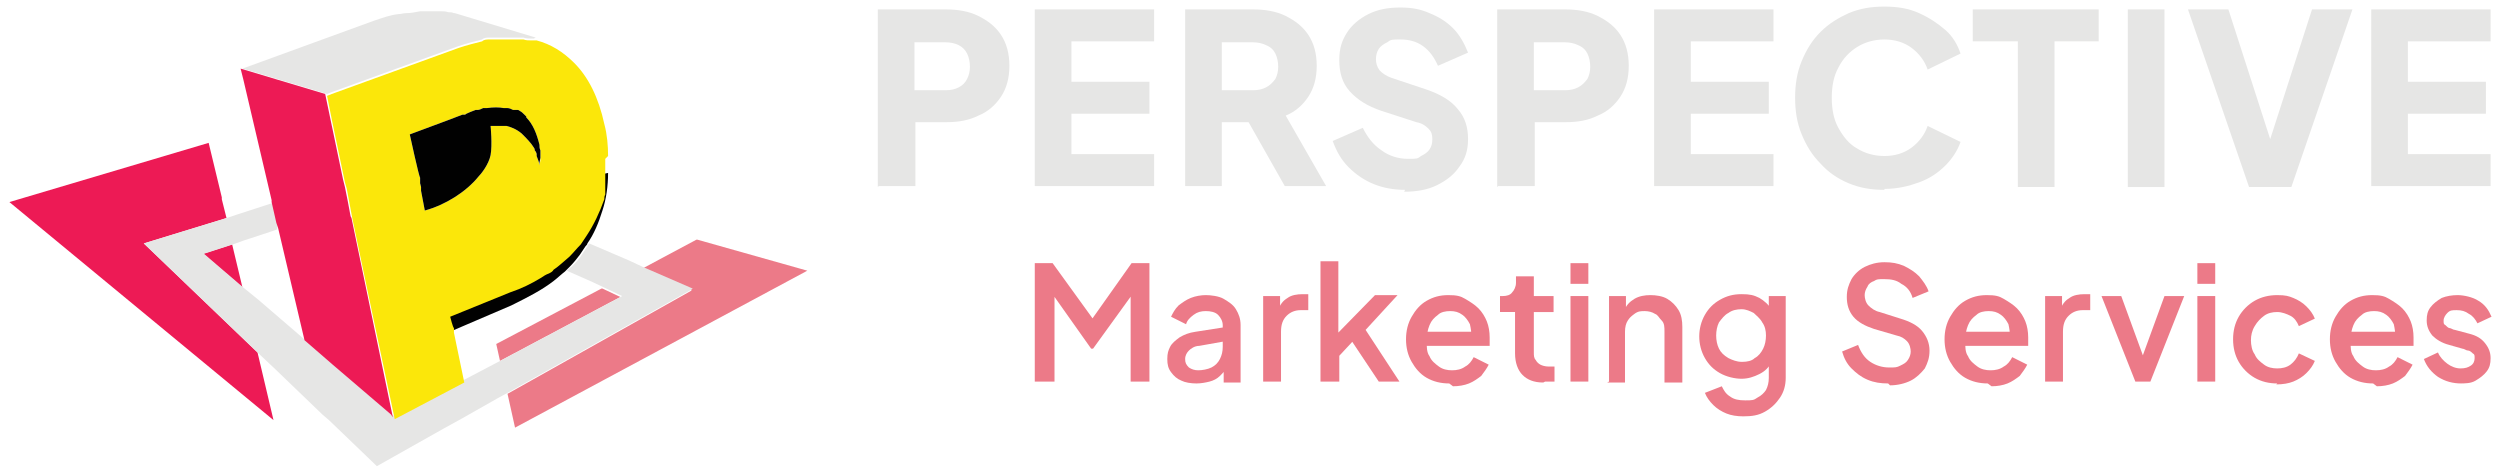
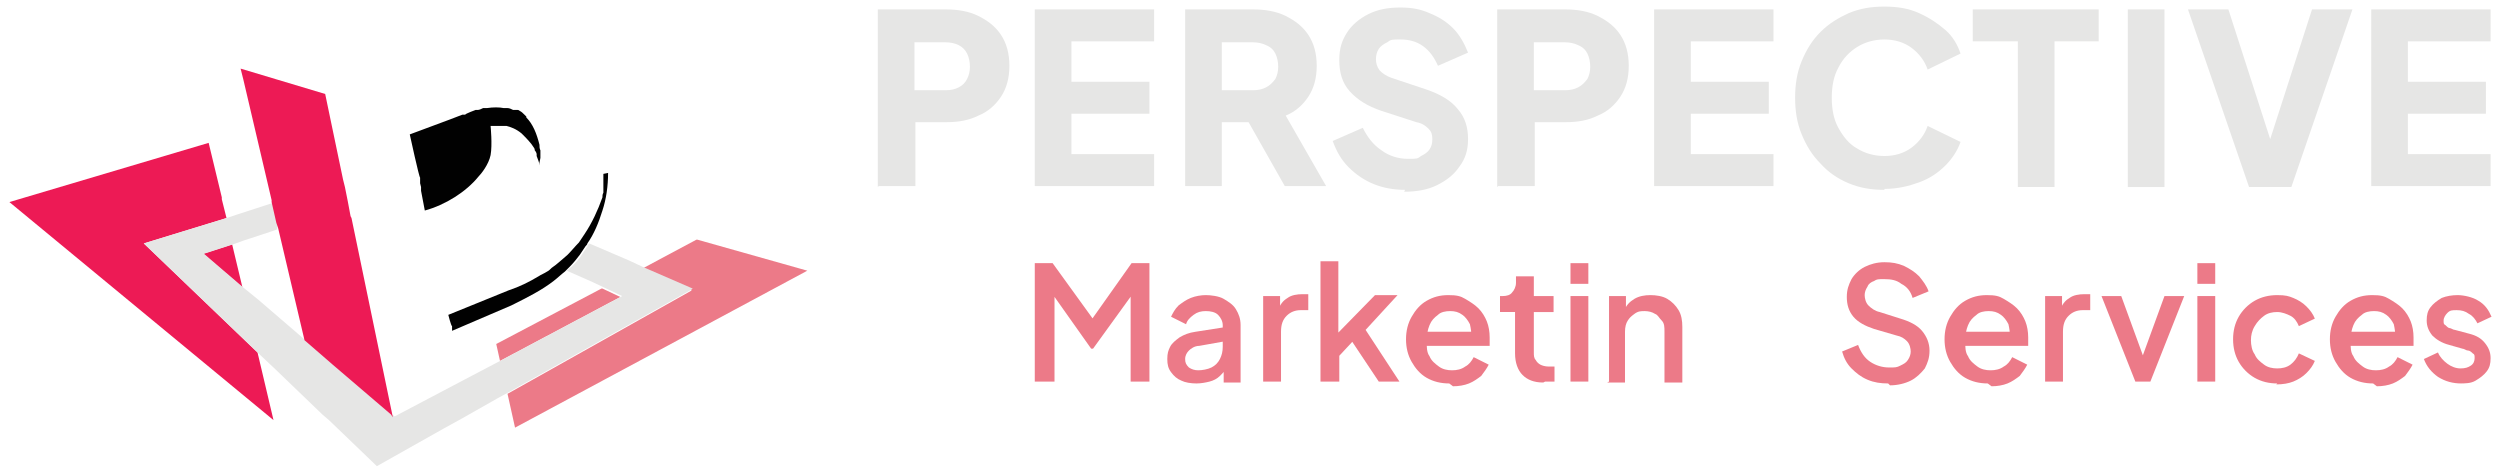
<svg xmlns="http://www.w3.org/2000/svg" id="Layer_1" version="1.1" viewBox="0 0 266 50">
  <defs>
    <style>
      .st0 {
        fill: none;
      }

      .st1 {
        fill: #010101;
      }

      .st2 {
        fill: #ec7a88;
      }

      .st3 {
        fill: #ed1a55;
      }

      .st4 {
        fill: #fbe70a;
      }

      .st5 {
        fill: #e6e6e5;
      }
    </style>
  </defs>
  <g>
    <path class="st0" d="M45.9,17.4" />
    <path class="st3" d="M27.5,37.6l-12.2-11.7,8.8-2.7-.5-2v-.2s-1.4-5.8-1.4-5.8L1,21.5l28.1,23.2-1.7-7.2ZM24.7,26l-3.1,1,4.2,3.6-1.1-4.6Z" />
    <path class="st2" d="M74.1,25.5l-5.8,3.1,5.3,2.3-17.1,9.6-2.5,1.4.8,3.6,31.1-16.7-11.7-3.3ZM64,30.7l-11.2,5.9.4,1.8,12.8-6.8-1.9-.9Z" />
    <path class="st5" d="M73.6,30.8l-17.1,9.6-2.5,1.4-1.1.6-3.7,2.1-2,1.1-7.1,4-2.6-2.5-2.5-2.4-.7-.6-5.2-5-1.6-1.5-12.2-11.7,8.8-2.7,1.2-.4,3.7-1.2.5,2.2v.6c.1,0-3.6,1.2-3.6,1.2l-1.1.4-3.1,1,4.2,3.6,1.6,1.3,5,4.3,3,2.6,6.2,5.3.3.2,7.4-3.9,4-2.1,12.8-6.8-1.9-.9-1.5-.7-2.5-1.1c.2-.1.3-.3.5-.4h0c.4-.4.8-.8,1.1-1.3.2-.3.4-.6.6-.9,0-.1.1-.2.2-.3l4.2,1.8,1.5.7,5.3,2.3Z" />
    <line class="st0" x1="64.7" y1="16.7" x2="64.7" y2="16.6" />
-     <path class="st5" d="M56.8,4.1c-.1,0-.2,0-.3,0h0s0,0,0,0c-.3,0-.5,0-.8-.1-.3,0-.6,0-1,0-.3,0-.5,0-.7,0-.2,0-.3,0-.5,0-.2,0-.4,0-.6,0,0,0,0,0,0,0-.2,0-.5,0-.7,0,0,0,0,0,0,0,0,0,0,0-.1,0-.3,0-.6,0-.8.2,0,0,0,0,0,0-.8.2-1.6.4-2.5.7l-13.5,4.9-.5.2-9-2.7,14-5.1c.9-.3,1.7-.6,2.6-.7.3,0,.5-.1.8-.1.5,0,1-.1,1.5-.2.2,0,.3,0,.5,0,.2,0,.4,0,.6,0,0,0,.1,0,.2,0,.2,0,.3,0,.4,0,.2,0,.3,0,.5,0,.3,0,.5,0,.8.1,0,0,0,0,0,0,.2,0,.4,0,.6.1h.1s8.6,2.6,8.6,2.6Z" />
    <polygon class="st3" points="41.8 44.4 41.6 44.1 35.4 38.8 32.4 36.2 29.6 24.3 29.4 23.7 28.9 21.5 28.9 21.3 25.9 8.5 25.6 7.3 25.6 7.3 34.6 10 35.1 12.4 36.5 19.1 36.7 19.9 37 21.4 37.3 23 37.4 23.2 41.8 44.4" />
    <path class="st1" d="M64.7,18.4c0,1.4-.2,2.8-.6,4-.4,1.3-.9,2.5-1.6,3.5,0,.1-.1.2-.2.3-.2.3-.4.6-.6.9-.3.4-.7.9-1.1,1.3h0c-.2.2-.3.3-.5.5-.4.3-.8.7-1.2,1-1.3,1-2.7,1.7-4.5,2.6l-6.3,2.7v-.5c-.1,0-.4-1.2-.4-1.2l6.4-2.6c1.2-.4,2.2-.9,3.2-1.5,0,0,0,0,0,0,.3-.2.6-.3.9-.5.2-.1.3-.2.5-.4.6-.4,1.1-.9,1.7-1.4h0c.4-.4.8-.9,1.2-1.3.2-.3.4-.6.6-.9.8-1.2,1.4-2.5,1.9-3.9,0-.2,0-.3.1-.5,0-.1,0-.3,0-.4,0,0,0-.2,0-.3,0-.1,0-.3,0-.4,0-.1,0-.2,0-.3,0,0,0-.1,0-.2,0-.1,0-.3,0-.4,0,0,0,0,0,0,0,0,0-.1,0-.2,0,0,0-.2,0-.3,0-.1,0-.2,0-.3h0c0-.2,0-.3,0-.4v1c0,0,0,.2,0,.2Z" />
-     <path class="st4" d="M64.7,16.6c0-1.1-.1-2.3-.4-3.4-.6-2.8-1.7-5-3.2-6.5-1.2-1.2-2.5-2-4-2.4,0,0-.2,0-.3,0,0,0,0,0,0,0-.1,0-.2,0-.3,0h0s0,0,0,0c-.3,0-.5,0-.8-.1-.3,0-.6,0-1,0-.3,0-.5,0-.7,0-.2,0-.3,0-.5,0-.2,0-.4,0-.6,0,0,0,0,0,0,0-.2,0-.5,0-.7,0,0,0,0,0,0,0,0,0,0,0-.1,0-.3,0-.6,0-.8.2,0,0,0,0,0,0-.8.2-1.6.4-2.5.7l-13.5,4.9-.5.2.5,2.5,1.4,6.7.2.7.3,1.6.3,1.6h0c0,.1,4.5,21.3,4.5,21.3l7.4-3.9-1.1-5.3v-.5c-.1,0-.4-1.2-.4-1.2l6.4-2.6c1.2-.4,2.2-.9,3.2-1.5,0,0,0,0,0,0,.3-.2.6-.4.9-.5.2-.1.4-.2.5-.4.6-.4,1.1-.9,1.7-1.4h0c.4-.4.8-.9,1.2-1.3.2-.3.4-.6.6-.9.8-1.2,1.4-2.5,1.9-3.9,0-.2,0-.3.1-.5,0-.1,0-.3,0-.4,0,0,0-.2,0-.3,0-.1,0-.3,0-.4,0-.1,0-.2,0-.3,0,0,0-.1,0-.2,0-.1,0-.3,0-.4,0,0,0,0,0,0,0,0,0-.1,0-.2,0,0,0-.2,0-.3,0-.1,0-.2,0-.3h0c0-.2,0-.3,0-.4,0-.2,0-.3,0-.5s0,0,0-.1ZM57.4,17.6s0,0,0,0h0c0,0,0,0,0,0,0,0,0,0,0,0,0,0,0,0,0,0,0-.3-.2-.7-.3-1,0,0,0-.1,0-.2,0-.1-.1-.3-.2-.4,0,0,0-.2-.1-.3-.3-.5-.8-1-1.3-1.5-.6-.5-1.2-.7-1.6-.8-.1,0-.4,0-.6,0,0,0-.2,0-.3,0h0c0,0-.2,0-.4,0-.1,0-.3,0-.4,0h0s.2,2,0,3.1c-.2,1-1,2-1.3,2.3,0,0,0,0,0,0-1.3,1.6-3.5,3-5.7,3.6h0s0,0,0,0l-.4-2.1h0c0-.1,0-.2,0-.2v-.2s-.1-.4-.1-.4v-.6c-.1,0-1.1-4.6-1.1-4.6l4.3-1.6,1.3-.5h.3c0-.1,1.1-.5,1.1-.5,0,0,.1,0,.2,0,.2,0,.4-.1.6-.2h0c.1,0,.3,0,.4,0,0,0,0,0,0,0,.7-.1,1.3-.1,1.8,0,0,0,.2,0,.2,0,0,0,0,0,.2,0,.2,0,.4.1.6.2h0c0,0,.1,0,.2,0,0,0,.1,0,.2,0h0s0,0,.1,0c0,0,.1,0,.2.1.2.1.3.2.5.4,0,0,.1.1.2.2,0,0,0,0,0,0h0c0,0,0,.1,0,.1.7.7,1.1,1.7,1.4,2.9,0,.2,0,.4.1.6h0c0,.3,0,.5,0,.7,0,0,0,0,0,.1,0,0,0,0,0,0,0,0,0,.2,0,.3Z" />
    <path class="st1" d="M57.4,17.3c0,0,0,.2,0,.3,0,0,0,0,0,0h0c0,0,0,0,0,0,0,0,0,0,0,0,0,0,0,0,0,0,0-.3-.2-.7-.3-1,0,0,0-.1,0-.2,0-.1-.1-.3-.2-.4,0,0,0-.2-.1-.3-.3-.5-.8-1-1.3-1.5-.6-.5-1.2-.7-1.6-.8-.1,0-.4,0-.6,0,0,0-.2,0-.3,0h0c0,0-.2,0-.4,0-.1,0-.3,0-.4,0h0s.2,2,0,3.1c-.2,1-1,2-1.3,2.3,0,0,0,0,0,0-1.3,1.6-3.5,3-5.7,3.6h0s0,0,0,0l-.4-2.1h0c0-.1,0-.2,0-.2v-.2s-.1-.4-.1-.4v-.6c-.1,0-1.1-4.6-1.1-4.6l4.3-1.6,1.3-.5h.3c0-.1,1.1-.5,1.1-.5,0,0,.1,0,.2,0,.2,0,.4-.1.6-.2h0c.1,0,.3,0,.4,0,0,0,0,0,0,0,.7-.1,1.3-.1,1.8,0,0,0,.2,0,.2,0,0,0,0,0,.2,0,.2,0,.4.1.6.2h0c0,0,.1,0,.2,0,0,0,.1,0,.2,0h0s0,0,.1,0c0,0,.1,0,.2.1.2.1.3.2.5.4,0,0,.1.1.2.2,0,0,0,0,0,0h0c0,0,0,.1,0,.1.7.7,1.1,1.7,1.4,2.9,0,.2,0,.4.1.6h0c0,.3,0,.5,0,.7,0,0,0,0,0,.1,0,0,0,0,0,0Z" />
  </g>
  <g>
    <g>
      <path class="st2" d="M110.1,40.6v-12.6h1.9l4.7,6.5h-.9l4.6-6.5h1.9v12.6h-2v-10.2l.7.2-4.7,6.5h-.2l-4.6-6.5.7-.2v10.2h-2Z" />
      <path class="st2" d="M127.3,40.8c-.6,0-1.2-.1-1.6-.3-.5-.2-.8-.5-1.1-.9-.3-.4-.4-.8-.4-1.4s.1-.9.3-1.3c.2-.4.6-.7,1-1,.5-.3,1-.5,1.7-.6l3.2-.5v1.5l-2.8.5c-.5,0-.9.3-1.1.5-.2.2-.4.5-.4.9s.1.6.4.9c.3.2.6.3,1,.3s1-.1,1.4-.3c.4-.2.7-.5.9-.9.2-.4.3-.8.3-1.3v-2.3c0-.4-.2-.8-.5-1.1-.3-.3-.8-.4-1.3-.4s-.9.1-1.3.4c-.4.3-.7.6-.8,1l-1.6-.8c.2-.4.4-.8.8-1.2.4-.3.8-.6,1.3-.8.5-.2,1.1-.3,1.6-.3s1.4.1,1.9.4,1,.6,1.3,1.1c.3.5.5,1,.5,1.7v6.1h-1.8v-1.7h.4c-.2.4-.5.7-.8,1-.3.3-.7.5-1.1.6-.4.1-.9.2-1.4.2Z" />
      <path class="st2" d="M134.4,40.6v-9.1h1.8v1.8l-.2-.3c.2-.6.5-1,1-1.3.4-.3,1-.4,1.6-.4h.6v1.7h-.8c-.6,0-1.1.2-1.5.6s-.6.9-.6,1.7v5.3h-1.9Z" />
      <path class="st2" d="M140.5,40.6v-12.8h1.9v8.5l-.7-.2,4.6-4.7h2.4l-3.4,3.7,3.6,5.5h-2.2l-3.2-4.8,1.1-.2-2.7,2.9.6-1.3v3.4h-1.9Z" />
      <path class="st2" d="M154.2,40.8c-.9,0-1.7-.2-2.4-.6s-1.2-1-1.6-1.7c-.4-.7-.6-1.5-.6-2.4s.2-1.7.6-2.4c.4-.7.9-1.3,1.6-1.7.7-.4,1.4-.6,2.3-.6s1.3.1,1.8.4,1,.6,1.4,1,.7.9.9,1.4c.2.5.3,1.1.3,1.7s0,.3,0,.5c0,.2,0,.3,0,.4h-7.3v-1.5h6.2l-.9.7c.1-.6,0-1-.1-1.5-.2-.4-.5-.8-.8-1-.4-.3-.8-.4-1.3-.4s-1,.1-1.3.4c-.4.3-.7.6-.9,1.1-.2.5-.3,1-.3,1.7,0,.6,0,1.2.3,1.6.2.5.6.8,1,1.1.4.3.9.4,1.4.4s1-.1,1.4-.4c.4-.2.7-.6.9-1l1.6.8c-.2.4-.5.8-.8,1.2-.4.3-.8.6-1.3.8-.5.2-1.1.3-1.7.3Z" />
      <path class="st2" d="M164.2,40.7c-1,0-1.7-.3-2.2-.8-.5-.5-.8-1.3-.8-2.3v-4.4h-1.6v-1.7h.3c.4,0,.8-.1,1-.4.2-.2.4-.6.4-1v-.7h1.9v2.1h2.1v1.7h-2.1v4.3c0,.3,0,.6.2.8.1.2.3.4.5.5.2.1.5.2.9.2s.2,0,.3,0c.1,0,.2,0,.3,0v1.6c-.2,0-.3,0-.5,0-.2,0-.4,0-.5,0Z" />
      <path class="st2" d="M167.1,30.2v-2.2h1.9v2.2h-1.9ZM167.1,40.6v-9.1h1.9v9.1h-1.9Z" />
      <path class="st2" d="M171.2,40.6v-9.1h1.8v1.8l-.2-.2c.2-.6.6-1,1.1-1.3.5-.3,1.1-.4,1.7-.4s1.3.1,1.8.4c.5.3.9.7,1.2,1.2.3.5.4,1.1.4,1.8v5.9h-1.9v-5.4c0-.5,0-.9-.3-1.2s-.4-.6-.7-.7c-.3-.2-.7-.3-1.1-.3s-.7,0-1.1.3-.5.4-.7.7c-.2.3-.3.7-.3,1.2v5.4h-1.9Z" />
-       <path class="st2" d="M185.5,44.3c-.7,0-1.3-.1-1.8-.3s-1-.5-1.4-.9c-.4-.4-.7-.8-.9-1.3l1.8-.7c.2.4.4.8.9,1.1.4.3.9.4,1.6.4s.9,0,1.3-.3c.4-.2.7-.5.9-.8.2-.4.3-.8.3-1.3v-2.1l.3.4c-.3.6-.7,1-1.3,1.3-.6.3-1.2.5-1.9.5s-1.6-.2-2.3-.6c-.7-.4-1.2-.9-1.6-1.6-.4-.7-.6-1.5-.6-2.3s.2-1.6.6-2.3c.4-.7.9-1.2,1.6-1.6.7-.4,1.4-.6,2.3-.6s1.3.1,1.9.4c.5.3,1,.7,1.3,1.3l-.3.5v-2h1.8v8.7c0,.8-.2,1.5-.6,2.1-.4.6-.9,1.1-1.6,1.5-.7.4-1.4.5-2.3.5ZM185.4,38.5c.5,0,1-.1,1.3-.4.4-.2.7-.6.9-1,.2-.4.3-.9.3-1.4s-.1-1-.4-1.4c-.2-.4-.6-.7-.9-1-.4-.2-.8-.4-1.3-.4s-1,.1-1.4.4c-.4.2-.7.6-1,1-.2.4-.3.9-.3,1.4s.1,1,.3,1.4c.2.4.5.7,1,1,.4.2.9.4,1.4.4Z" />
      <path class="st2" d="M200.9,40.8c-.8,0-1.5-.1-2.2-.4-.7-.3-1.2-.7-1.7-1.2-.5-.5-.8-1.1-1-1.8l1.7-.7c.3.8.7,1.4,1.3,1.8.6.4,1.3.6,2,.6s.8,0,1.2-.2.6-.3.8-.6c.2-.3.3-.6.3-.9s-.1-.8-.4-1.1-.6-.5-1.1-.6l-2.4-.7c-.9-.3-1.7-.7-2.2-1.3-.5-.6-.7-1.3-.7-2.1s.2-1.3.5-1.9c.3-.5.8-1,1.4-1.3.6-.3,1.3-.5,2.1-.5s1.4.1,2.1.4c.6.3,1.1.6,1.6,1.1.4.5.8,1,1,1.6l-1.7.7c-.2-.7-.6-1.2-1.2-1.5-.5-.4-1.1-.5-1.8-.5s-.8,0-1.1.2c-.3.1-.6.3-.7.6-.2.3-.3.6-.3.9s.1.8.4,1.1c.3.3.7.6,1.2.7l2.2.7c1,.3,1.8.7,2.3,1.3s.8,1.3.8,2.1-.2,1.3-.5,1.9c-.4.5-.9,1-1.5,1.3-.6.3-1.4.5-2.2.5Z" />
      <path class="st2" d="M211.5,40.8c-.9,0-1.7-.2-2.4-.6s-1.2-1-1.6-1.7c-.4-.7-.6-1.5-.6-2.4s.2-1.7.6-2.4c.4-.7.9-1.3,1.6-1.7.7-.4,1.4-.6,2.3-.6s1.3.1,1.8.4,1,.6,1.4,1,.7.9.9,1.4c.2.5.3,1.1.3,1.7s0,.3,0,.5c0,.2,0,.3,0,.4h-7.3v-1.5h6.2l-.9.7c.1-.6,0-1-.1-1.5-.2-.4-.5-.8-.8-1-.4-.3-.8-.4-1.3-.4s-1,.1-1.3.4c-.4.3-.7.6-.9,1.1-.2.5-.3,1-.3,1.7,0,.6,0,1.2.3,1.6.2.5.6.8,1,1.1.4.3.9.4,1.4.4s1-.1,1.4-.4c.4-.2.7-.6.9-1l1.6.8c-.2.4-.5.8-.8,1.2-.4.3-.8.6-1.3.8-.5.2-1.1.3-1.7.3Z" />
      <path class="st2" d="M217.6,40.6v-9.1h1.8v1.8l-.2-.3c.2-.6.5-1,1-1.3.4-.3,1-.4,1.6-.4h.6v1.7h-.8c-.6,0-1.1.2-1.5.6-.4.4-.6.9-.6,1.7v5.3h-1.9Z" />
      <path class="st2" d="M227.2,40.6l-3.6-9.1h2.1l2.7,7.4h-.8l2.7-7.4h2.1l-3.6,9.1h-1.7Z" />
      <path class="st2" d="M233.8,30.2v-2.2h1.9v2.2h-1.9ZM233.8,40.6v-9.1h1.9v9.1h-1.9Z" />
      <path class="st2" d="M242.3,40.8c-.9,0-1.7-.2-2.4-.6-.7-.4-1.3-1-1.7-1.7-.4-.7-.6-1.5-.6-2.4s.2-1.7.6-2.4c.4-.7,1-1.3,1.7-1.7.7-.4,1.5-.6,2.4-.6s1.2.1,1.7.3c.5.2,1,.5,1.4.9.4.4.7.8.9,1.3l-1.7.8c-.2-.5-.5-.9-.9-1.1s-.9-.4-1.4-.4-1,.1-1.4.4c-.4.3-.7.6-1,1.1s-.4,1-.4,1.5.1,1.1.4,1.5c.2.5.6.8,1,1.1s.9.4,1.4.4,1-.1,1.4-.4c.4-.3.7-.7.9-1.2l1.7.8c-.2.5-.5.9-.9,1.3-.4.4-.9.7-1.4.9-.5.2-1.1.3-1.8.3Z" />
      <path class="st2" d="M252.5,40.8c-.9,0-1.7-.2-2.4-.6s-1.2-1-1.6-1.7c-.4-.7-.6-1.5-.6-2.4s.2-1.7.6-2.4c.4-.7.9-1.3,1.6-1.7.7-.4,1.4-.6,2.3-.6s1.3.1,1.8.4,1,.6,1.4,1,.7.9.9,1.4c.2.5.3,1.1.3,1.7s0,.3,0,.5c0,.2,0,.3,0,.4h-7.3v-1.5h6.2l-.9.7c.1-.6,0-1-.1-1.5-.2-.4-.5-.8-.8-1-.4-.3-.8-.4-1.3-.4s-1,.1-1.3.4c-.4.3-.7.6-.9,1.1-.2.5-.3,1-.3,1.7,0,.6,0,1.2.3,1.6.2.5.6.8,1,1.1.4.3.9.4,1.4.4s1-.1,1.4-.4c.4-.2.7-.6.9-1l1.6.8c-.2.4-.5.8-.8,1.2-.4.3-.8.6-1.3.8-.5.2-1.1.3-1.7.3Z" />
      <path class="st2" d="M261.9,40.8c-.9,0-1.7-.2-2.5-.7-.7-.5-1.2-1.1-1.5-1.9l1.5-.7c.2.5.6.9,1,1.2.4.3.9.5,1.4.5s.8-.1,1.1-.3c.3-.2.4-.5.4-.8s0-.4-.2-.5c-.1-.1-.3-.3-.5-.3-.2,0-.4-.2-.6-.2l-1.4-.4c-.8-.2-1.4-.6-1.8-1-.4-.5-.6-1-.6-1.6s.1-1,.4-1.4c.3-.4.7-.7,1.2-1,.5-.2,1.1-.3,1.7-.3s1.6.2,2.2.6c.7.4,1.1,1,1.4,1.7l-1.5.7c-.2-.4-.5-.8-.9-1-.4-.3-.8-.4-1.3-.4s-.7,0-1,.3c-.2.2-.4.5-.4.8s0,.4.2.5c.1.1.3.3.4.3.2,0,.4.2.6.2l1.5.4c.8.2,1.3.5,1.7,1,.4.5.6,1,.6,1.6s-.1,1-.4,1.4c-.3.4-.7.7-1.2,1s-1.1.3-1.8.3Z" />
    </g>
    <g>
      <path class="st5" d="M93.4,19.9V1h7.2c1.3,0,2.5.2,3.5.7,1,.5,1.8,1.1,2.4,2,.6.9.9,2,.9,3.3s-.3,2.4-.9,3.3c-.6.9-1.4,1.6-2.4,2-1,.5-2.1.7-3.4.7h-3.3v6.8h-3.9ZM97.3,9.6h3.3c.6,0,1-.1,1.4-.3.4-.2.7-.5.9-.9.2-.4.3-.8.3-1.3s-.1-1-.3-1.4c-.2-.4-.5-.7-.9-.9-.4-.2-.9-.3-1.4-.3h-3.3v5.2Z" />
      <path class="st5" d="M110.1,19.9V1h12.7v3.4h-8.8v4.3h8.3v3.4h-8.3v4.3h8.8v3.4h-12.7Z" />
      <path class="st5" d="M126.1,19.9V1h7.2c1.3,0,2.5.2,3.5.7,1,.5,1.8,1.1,2.4,2,.6.9.9,2,.9,3.3s-.3,2.4-.9,3.3c-.6.9-1.4,1.6-2.4,2l4.3,7.5h-4.4l-4.7-8.3,2.5,1.5h-4.5v6.8h-3.9ZM130,9.6h3.3c.6,0,1-.1,1.4-.3.4-.2.7-.5,1-.9.2-.4.3-.8.3-1.3s-.1-1-.3-1.4c-.2-.4-.5-.7-1-.9-.4-.2-.9-.3-1.4-.3h-3.3v5.2Z" />
      <path class="st5" d="M149.5,20.2c-1.2,0-2.3-.2-3.3-.6-1-.4-1.9-1-2.7-1.8-.8-.8-1.3-1.7-1.7-2.8l3.2-1.4c.5,1,1.1,1.8,2,2.4.8.6,1.8.9,2.8.9s1,0,1.4-.3c.4-.2.7-.4.9-.7.2-.3.3-.6.3-1.1s-.1-.8-.4-1.1c-.3-.3-.7-.6-1.3-.7l-3.7-1.2c-1.5-.5-2.6-1.2-3.4-2.1-.8-.9-1.1-2-1.1-3.3s.3-2.1.8-2.9c.5-.8,1.3-1.5,2.3-2,1-.5,2.1-.7,3.4-.7s2.2.2,3.1.6c1,.4,1.8.9,2.5,1.6.7.7,1.2,1.6,1.6,2.6l-3.2,1.4c-.4-.9-.9-1.6-1.6-2.1-.7-.5-1.5-.7-2.4-.7s-1,0-1.4.3c-.4.2-.7.4-.9.7-.2.3-.3.7-.3,1.1s.1.8.4,1.2c.3.3.7.6,1.3.8l3.6,1.2c1.5.5,2.7,1.2,3.4,2.1.8.9,1.1,2,1.1,3.2s-.3,2.1-.9,2.9c-.6.9-1.4,1.5-2.4,2-1,.5-2.2.7-3.5.7Z" />
      <path class="st5" d="M159.3,19.9V1h7.2c1.3,0,2.5.2,3.5.7,1,.5,1.8,1.1,2.4,2,.6.9.9,2,.9,3.3s-.3,2.4-.9,3.3c-.6.9-1.4,1.6-2.4,2-1,.5-2.1.7-3.4.7h-3.3v6.8h-3.9ZM163.2,9.6h3.3c.6,0,1-.1,1.4-.3.4-.2.7-.5,1-.9.2-.4.3-.8.3-1.3s-.1-1-.3-1.4c-.2-.4-.5-.7-1-.9-.4-.2-.9-.3-1.4-.3h-3.3v5.2Z" />
      <path class="st5" d="M176,19.9V1h12.7v3.4h-8.8v4.3h8.3v3.4h-8.3v4.3h8.8v3.4h-12.7Z" />
      <path class="st5" d="M200.5,20.2c-1.4,0-2.6-.2-3.8-.7-1.2-.5-2.2-1.2-3-2.1-.9-.9-1.5-1.9-2-3.1-.5-1.2-.7-2.5-.7-3.9s.2-2.7.7-3.9,1.1-2.2,2-3.1c.9-.9,1.9-1.5,3-2,1.2-.5,2.4-.7,3.8-.7s2.6.2,3.7.7,2,1.1,2.8,1.8,1.3,1.6,1.6,2.5l-3.5,1.7c-.3-.9-.9-1.7-1.7-2.3-.8-.6-1.8-.9-2.9-.9s-2.1.3-2.9.8c-.8.5-1.5,1.2-2,2.2-.5.9-.7,2-.7,3.2s.2,2.3.7,3.2c.5.9,1.1,1.7,2,2.2.8.5,1.8.8,2.9.8s2.1-.3,2.9-.9c.8-.6,1.4-1.4,1.7-2.3l3.5,1.7c-.3.9-.9,1.8-1.6,2.5-.8.8-1.7,1.4-2.8,1.8s-2.3.7-3.7.7Z" />
      <path class="st5" d="M214.7,19.9V4.4h-4.8V1h13.4v3.4h-4.7v15.5h-3.9Z" />
      <path class="st5" d="M226.4,19.9V1h3.9v18.9h-3.9Z" />
      <path class="st5" d="M239.3,19.9l-6.5-18.9h4.3l4.9,15.2h-.9l4.9-15.2h4.3l-6.5,18.9h-4.6Z" />
      <path class="st5" d="M252.3,19.9V1h12.7v3.4h-8.8v4.3h8.3v3.4h-8.3v4.3h8.8v3.4h-12.7Z" />
    </g>
  </g>
</svg>